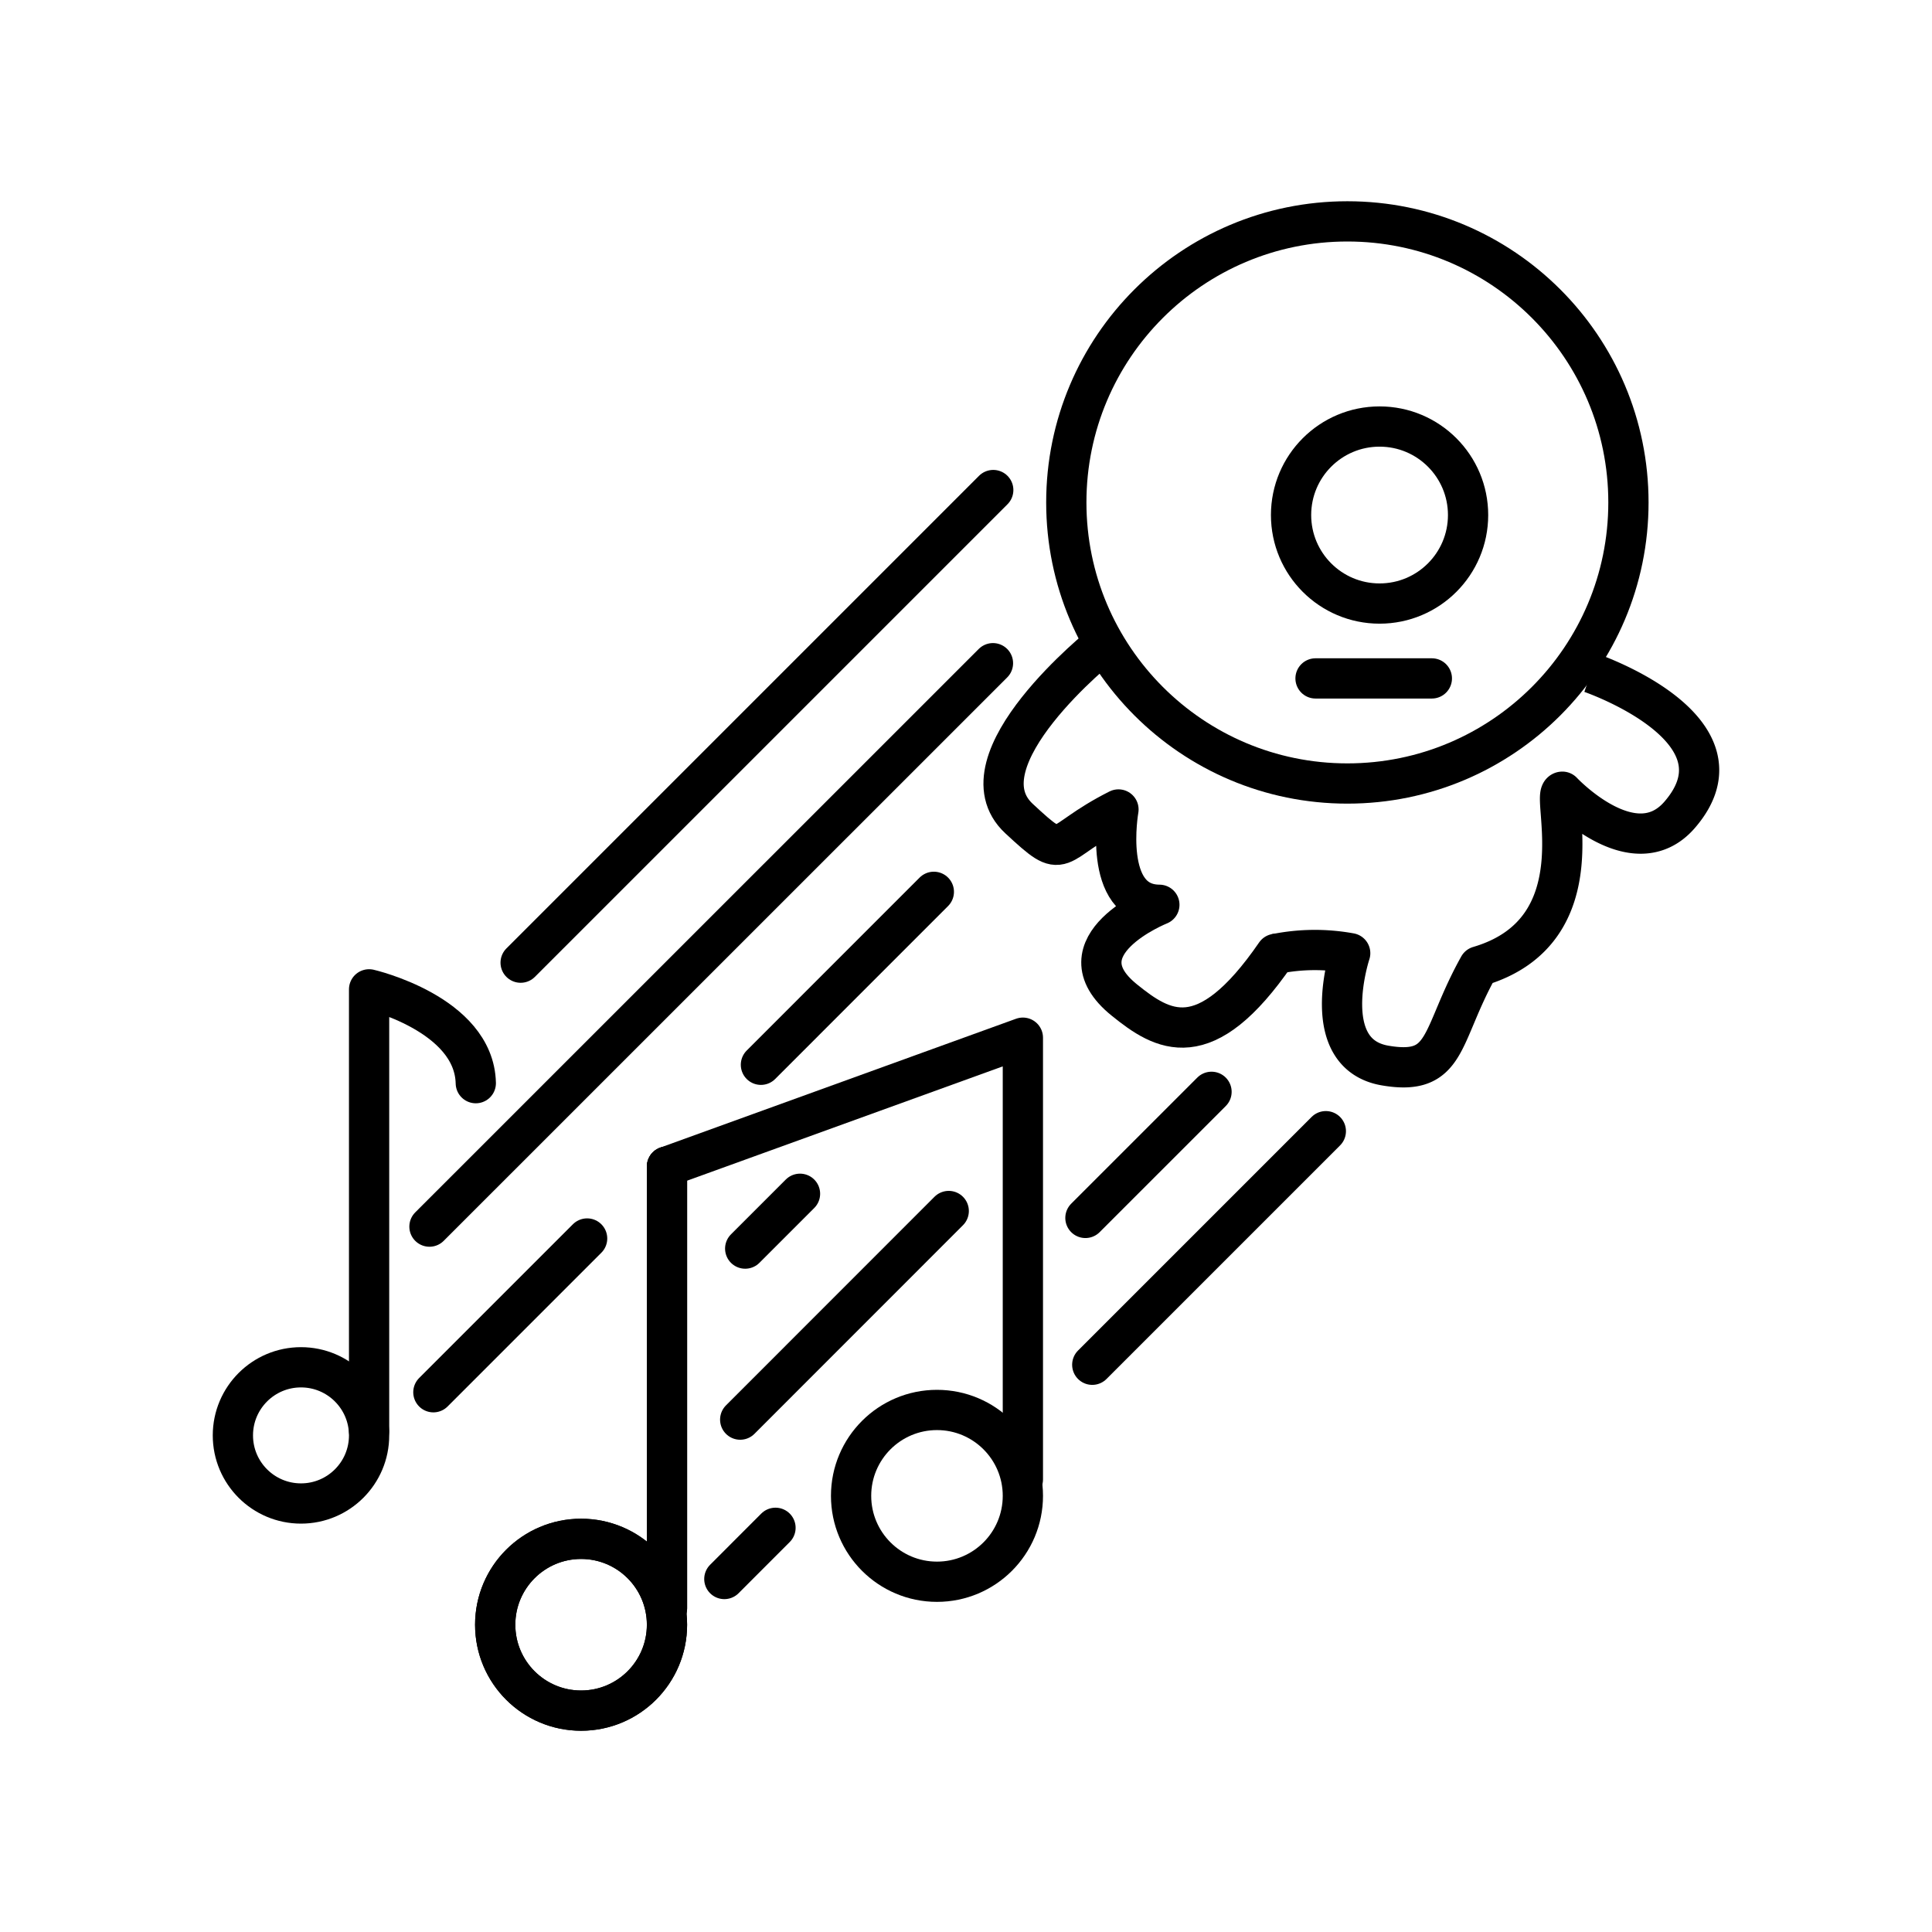
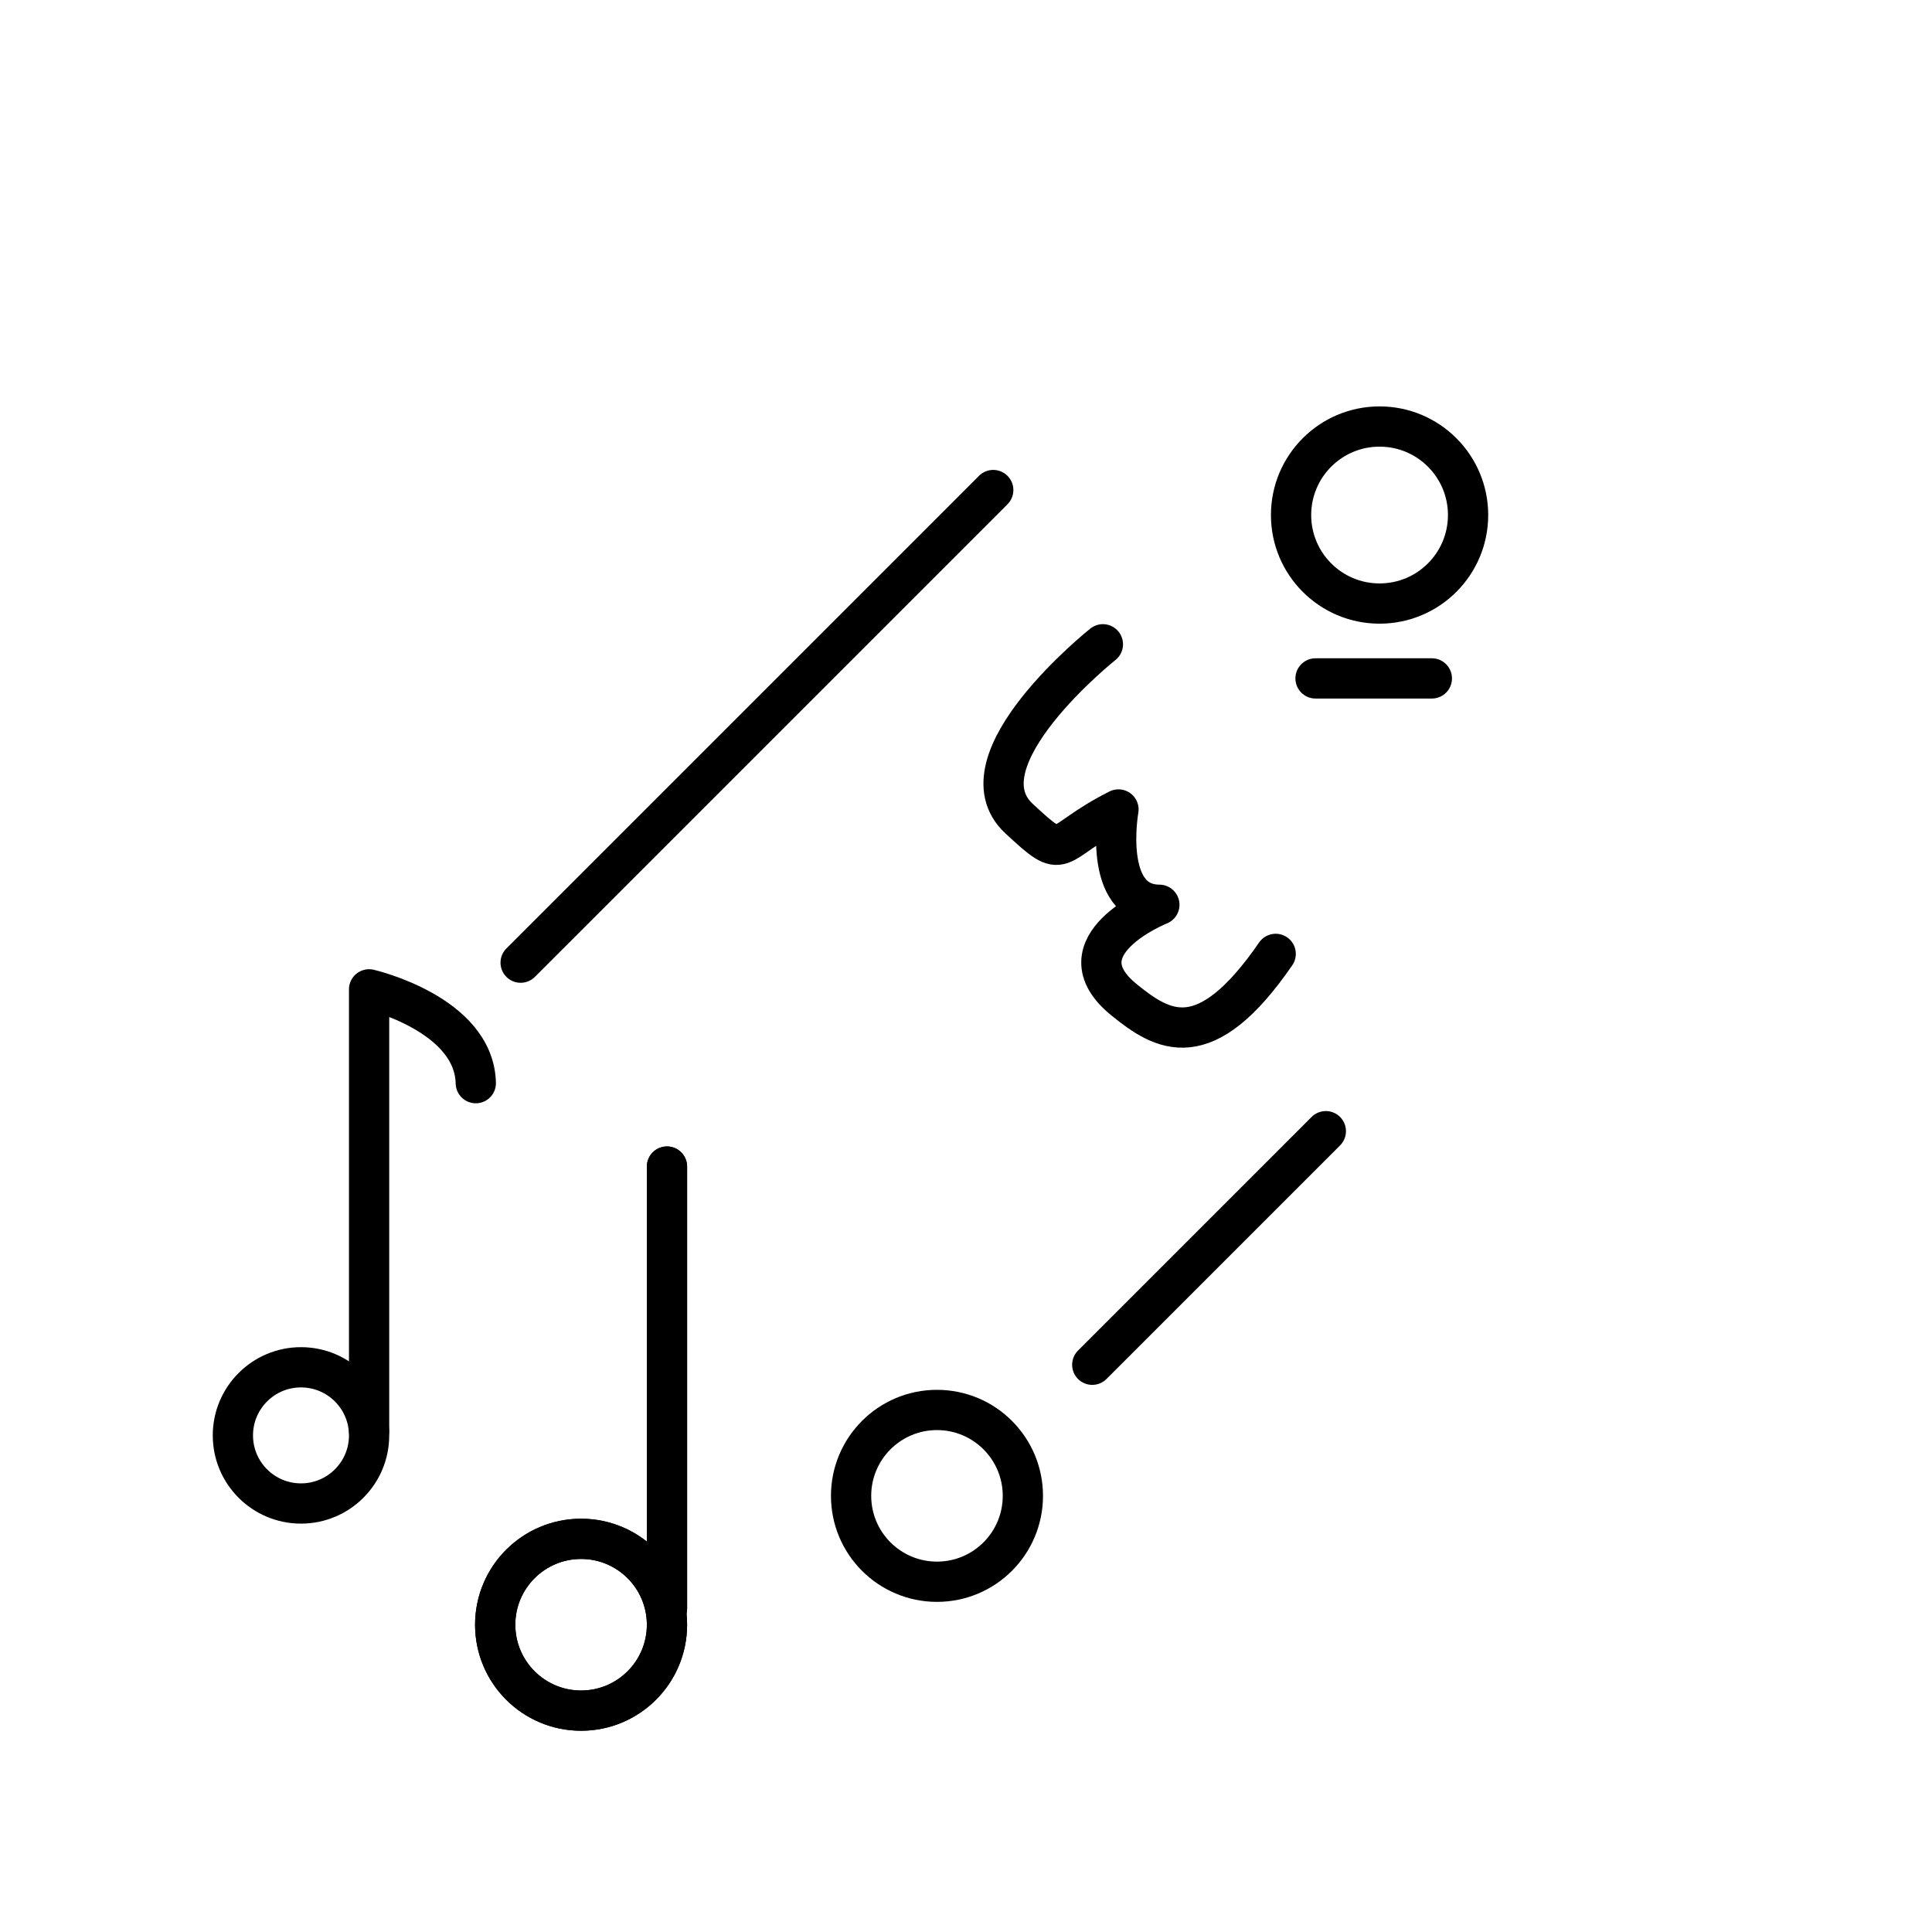
<svg xmlns="http://www.w3.org/2000/svg" width="800" height="800" viewBox="0 0 48 48">
-   <circle cx="33.475" cy="12.483" r="6.983" fill="none" stroke="currentColor" stroke-linecap="round" stroke-linejoin="round" />
  <path fill="none" stroke="currentColor" stroke-linecap="round" stroke-linejoin="round" d="M27.401 16.007s-3.63 2.892-2.085 4.329c1.213 1.127.786.625 2.472-.225c0 0-.42 2.362 1.016 2.368c0 0-2.543 1.015-.872 2.365c.956.773 1.999 1.417 3.762-1.145" />
-   <path fill="none" stroke="currentColor" stroke-linejoin="round" d="M39.525 16.717s4.053 1.388 2.207 3.525c-1.142 1.322-2.916-.572-2.916-.572c-.319.013.936 3.452-2.075 4.337c-.974 1.743-.753 2.736-2.328 2.466c-1.697-.29-.868-2.791-.868-2.791a4.9 4.9 0 0 0-1.85.018" />
  <circle cx="34.275" cy="12.796" r="2.199" fill="none" stroke="currentColor" stroke-linecap="round" stroke-linejoin="round" />
  <path fill="none" stroke="currentColor" stroke-linecap="round" d="M32.684 16.855h2.89" />
  <circle cx="14.437" cy="40.366" r="2.134" fill="none" stroke="currentColor" stroke-linecap="round" stroke-linejoin="round" />
  <path fill="none" stroke="currentColor" stroke-linecap="round" d="M16.571 39.957V28.983m8.106-16.808L12.935 23.917" />
  <path fill="none" stroke="currentColor" stroke-linecap="round" stroke-linejoin="round" d="m32.94 28.104l-5.803 5.803" />
-   <path fill="none" stroke="currentColor" stroke-linecap="round" d="m24.67 16.477l-14 13.998m8.597 7.483l-1.271 1.272M30.1 27.126l-3.133 3.133m-3.396-.172L18.39 35.27m-3.803-4.5l-3.82 3.82m12.434-12.433l-4.296 4.297m-.391 4.567l1.362-1.362" />
  <circle cx="14.437" cy="40.366" r="2.134" fill="none" stroke="currentColor" stroke-linecap="round" stroke-linejoin="round" />
  <path fill="none" stroke="currentColor" stroke-linecap="round" d="M16.571 39.957V28.983" />
  <circle cx="23.279" cy="37.164" r="2.134" fill="none" stroke="currentColor" stroke-linecap="round" stroke-linejoin="round" />
-   <path fill="none" stroke="currentColor" stroke-linecap="round" d="M25.413 36.755V25.781m-8.842 3.202l8.842-3.202" />
  <circle cx="7.478" cy="35.662" r="1.692" fill="none" stroke="currentColor" stroke-linecap="round" stroke-linejoin="round" />
  <path fill="none" stroke="currentColor" stroke-linecap="round" stroke-linejoin="round" d="M9.17 35.553V24.58s2.612.602 2.651 2.331" />
</svg>